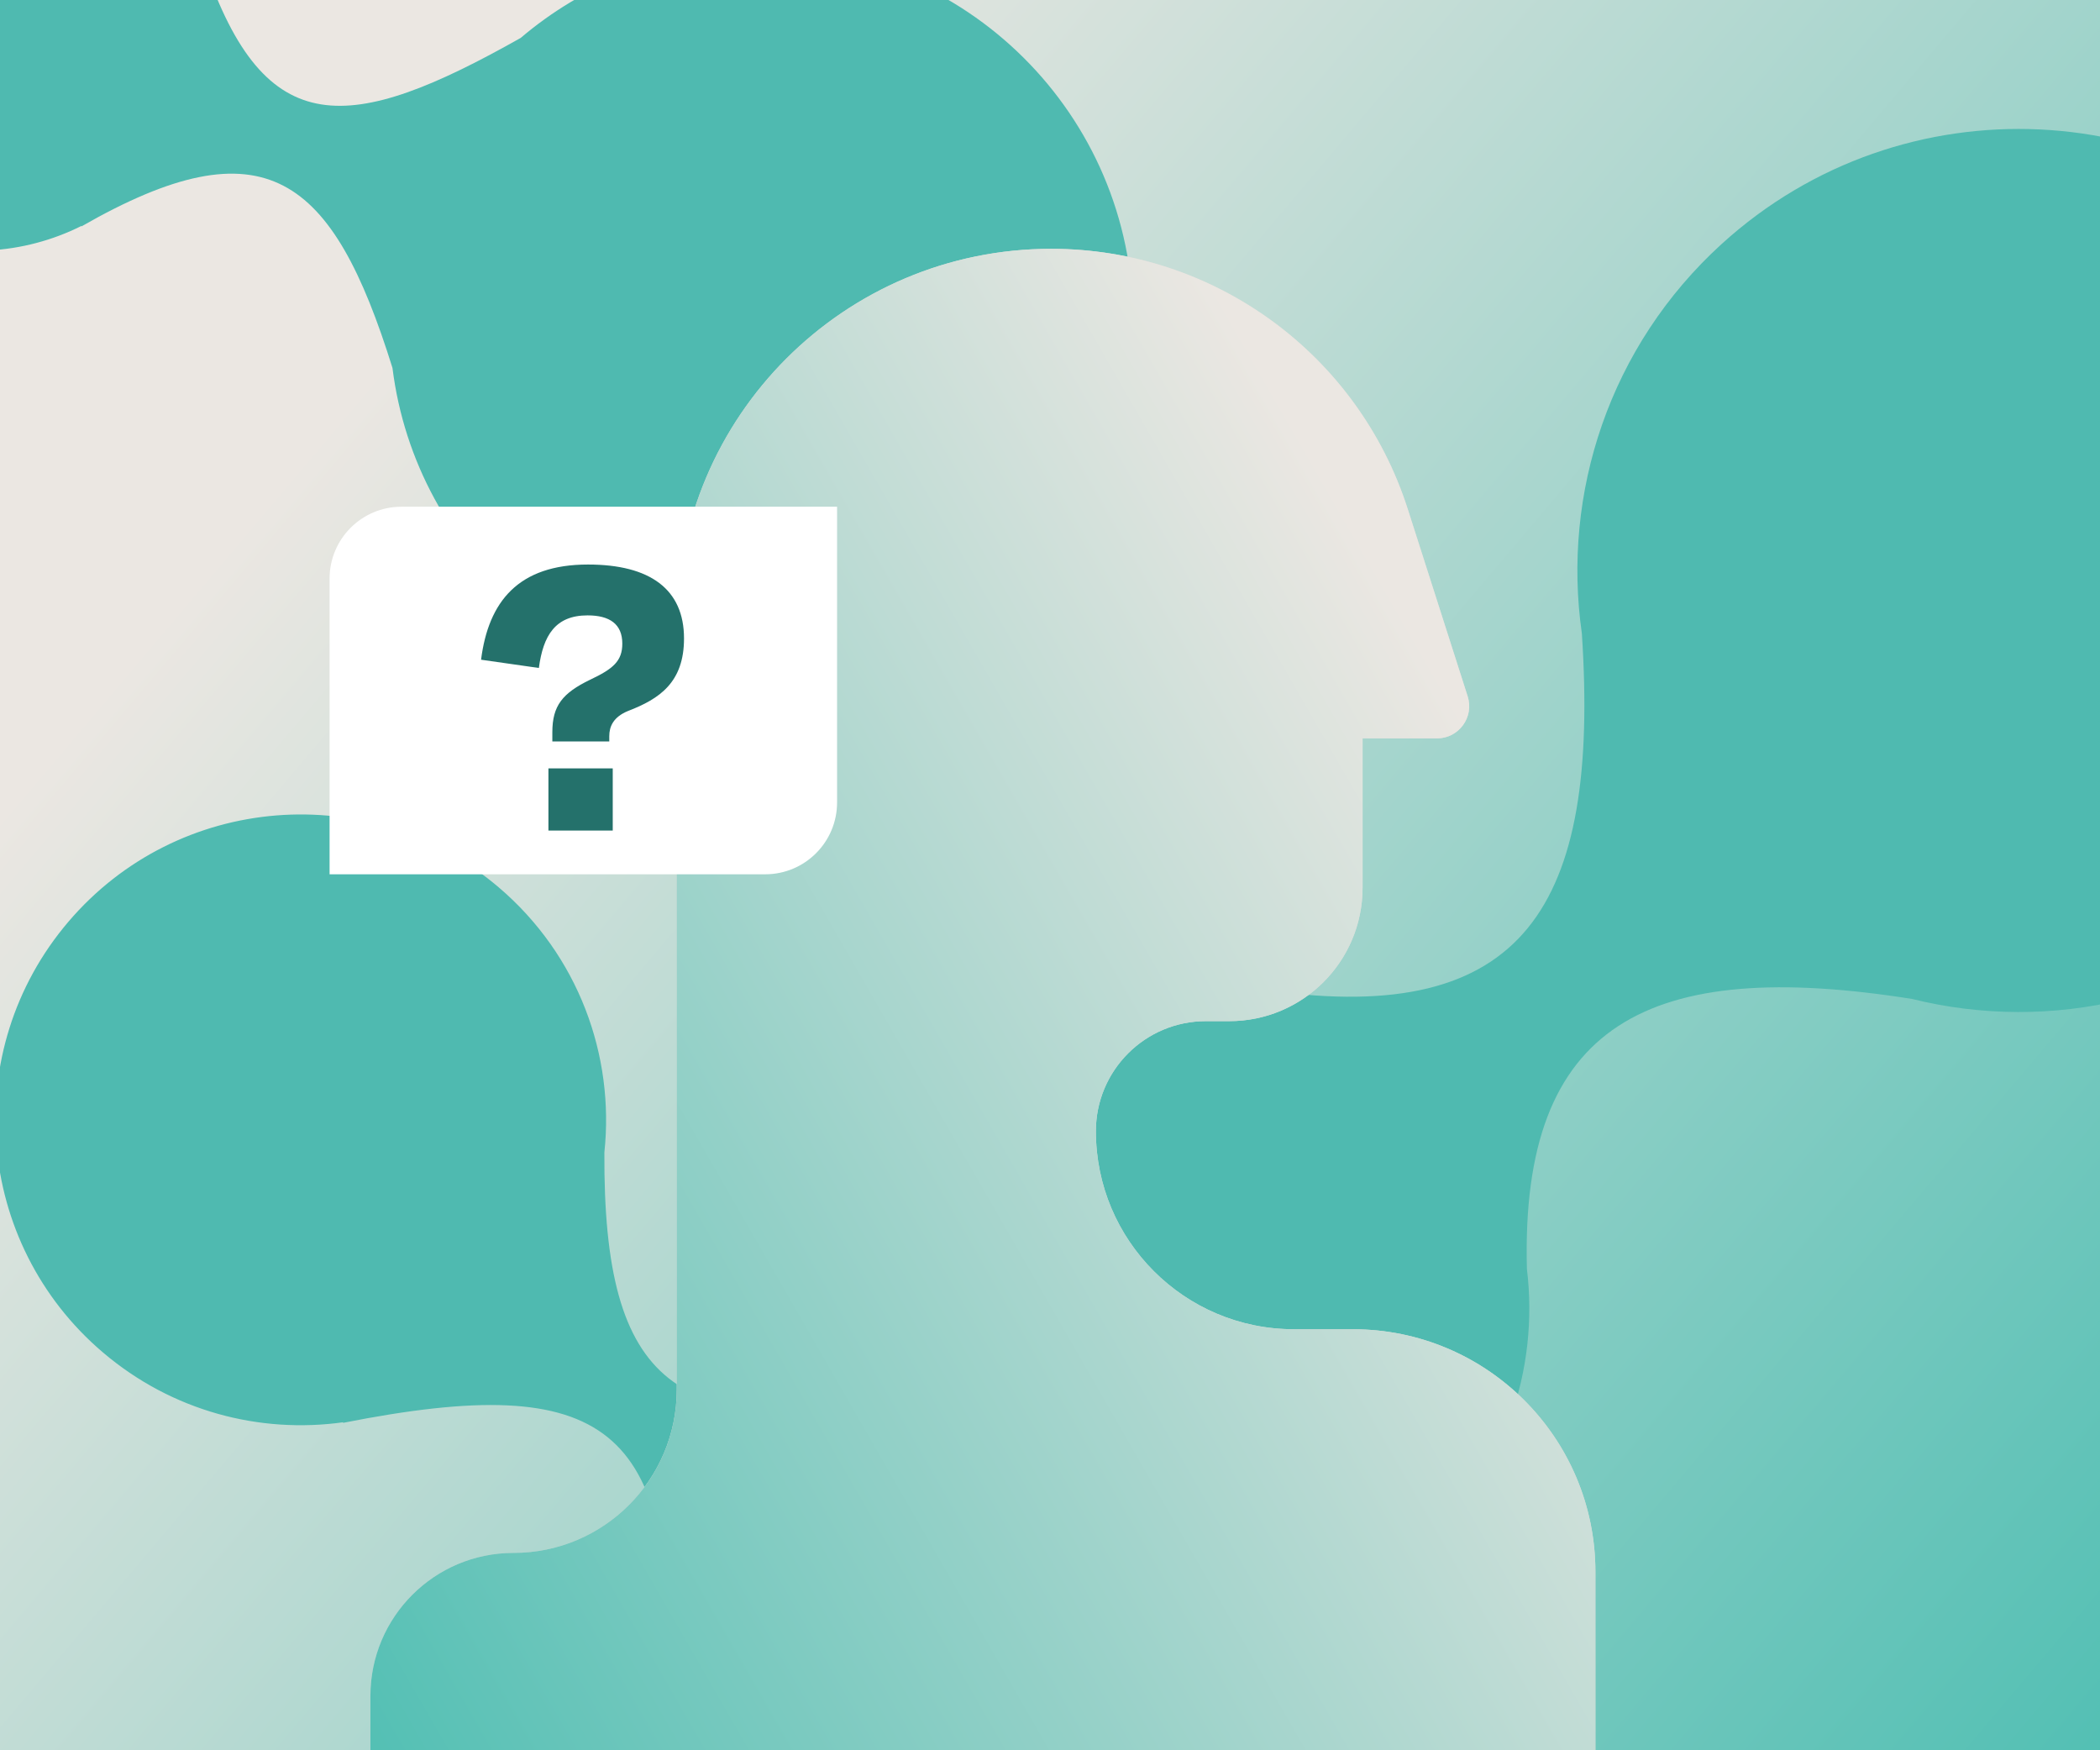
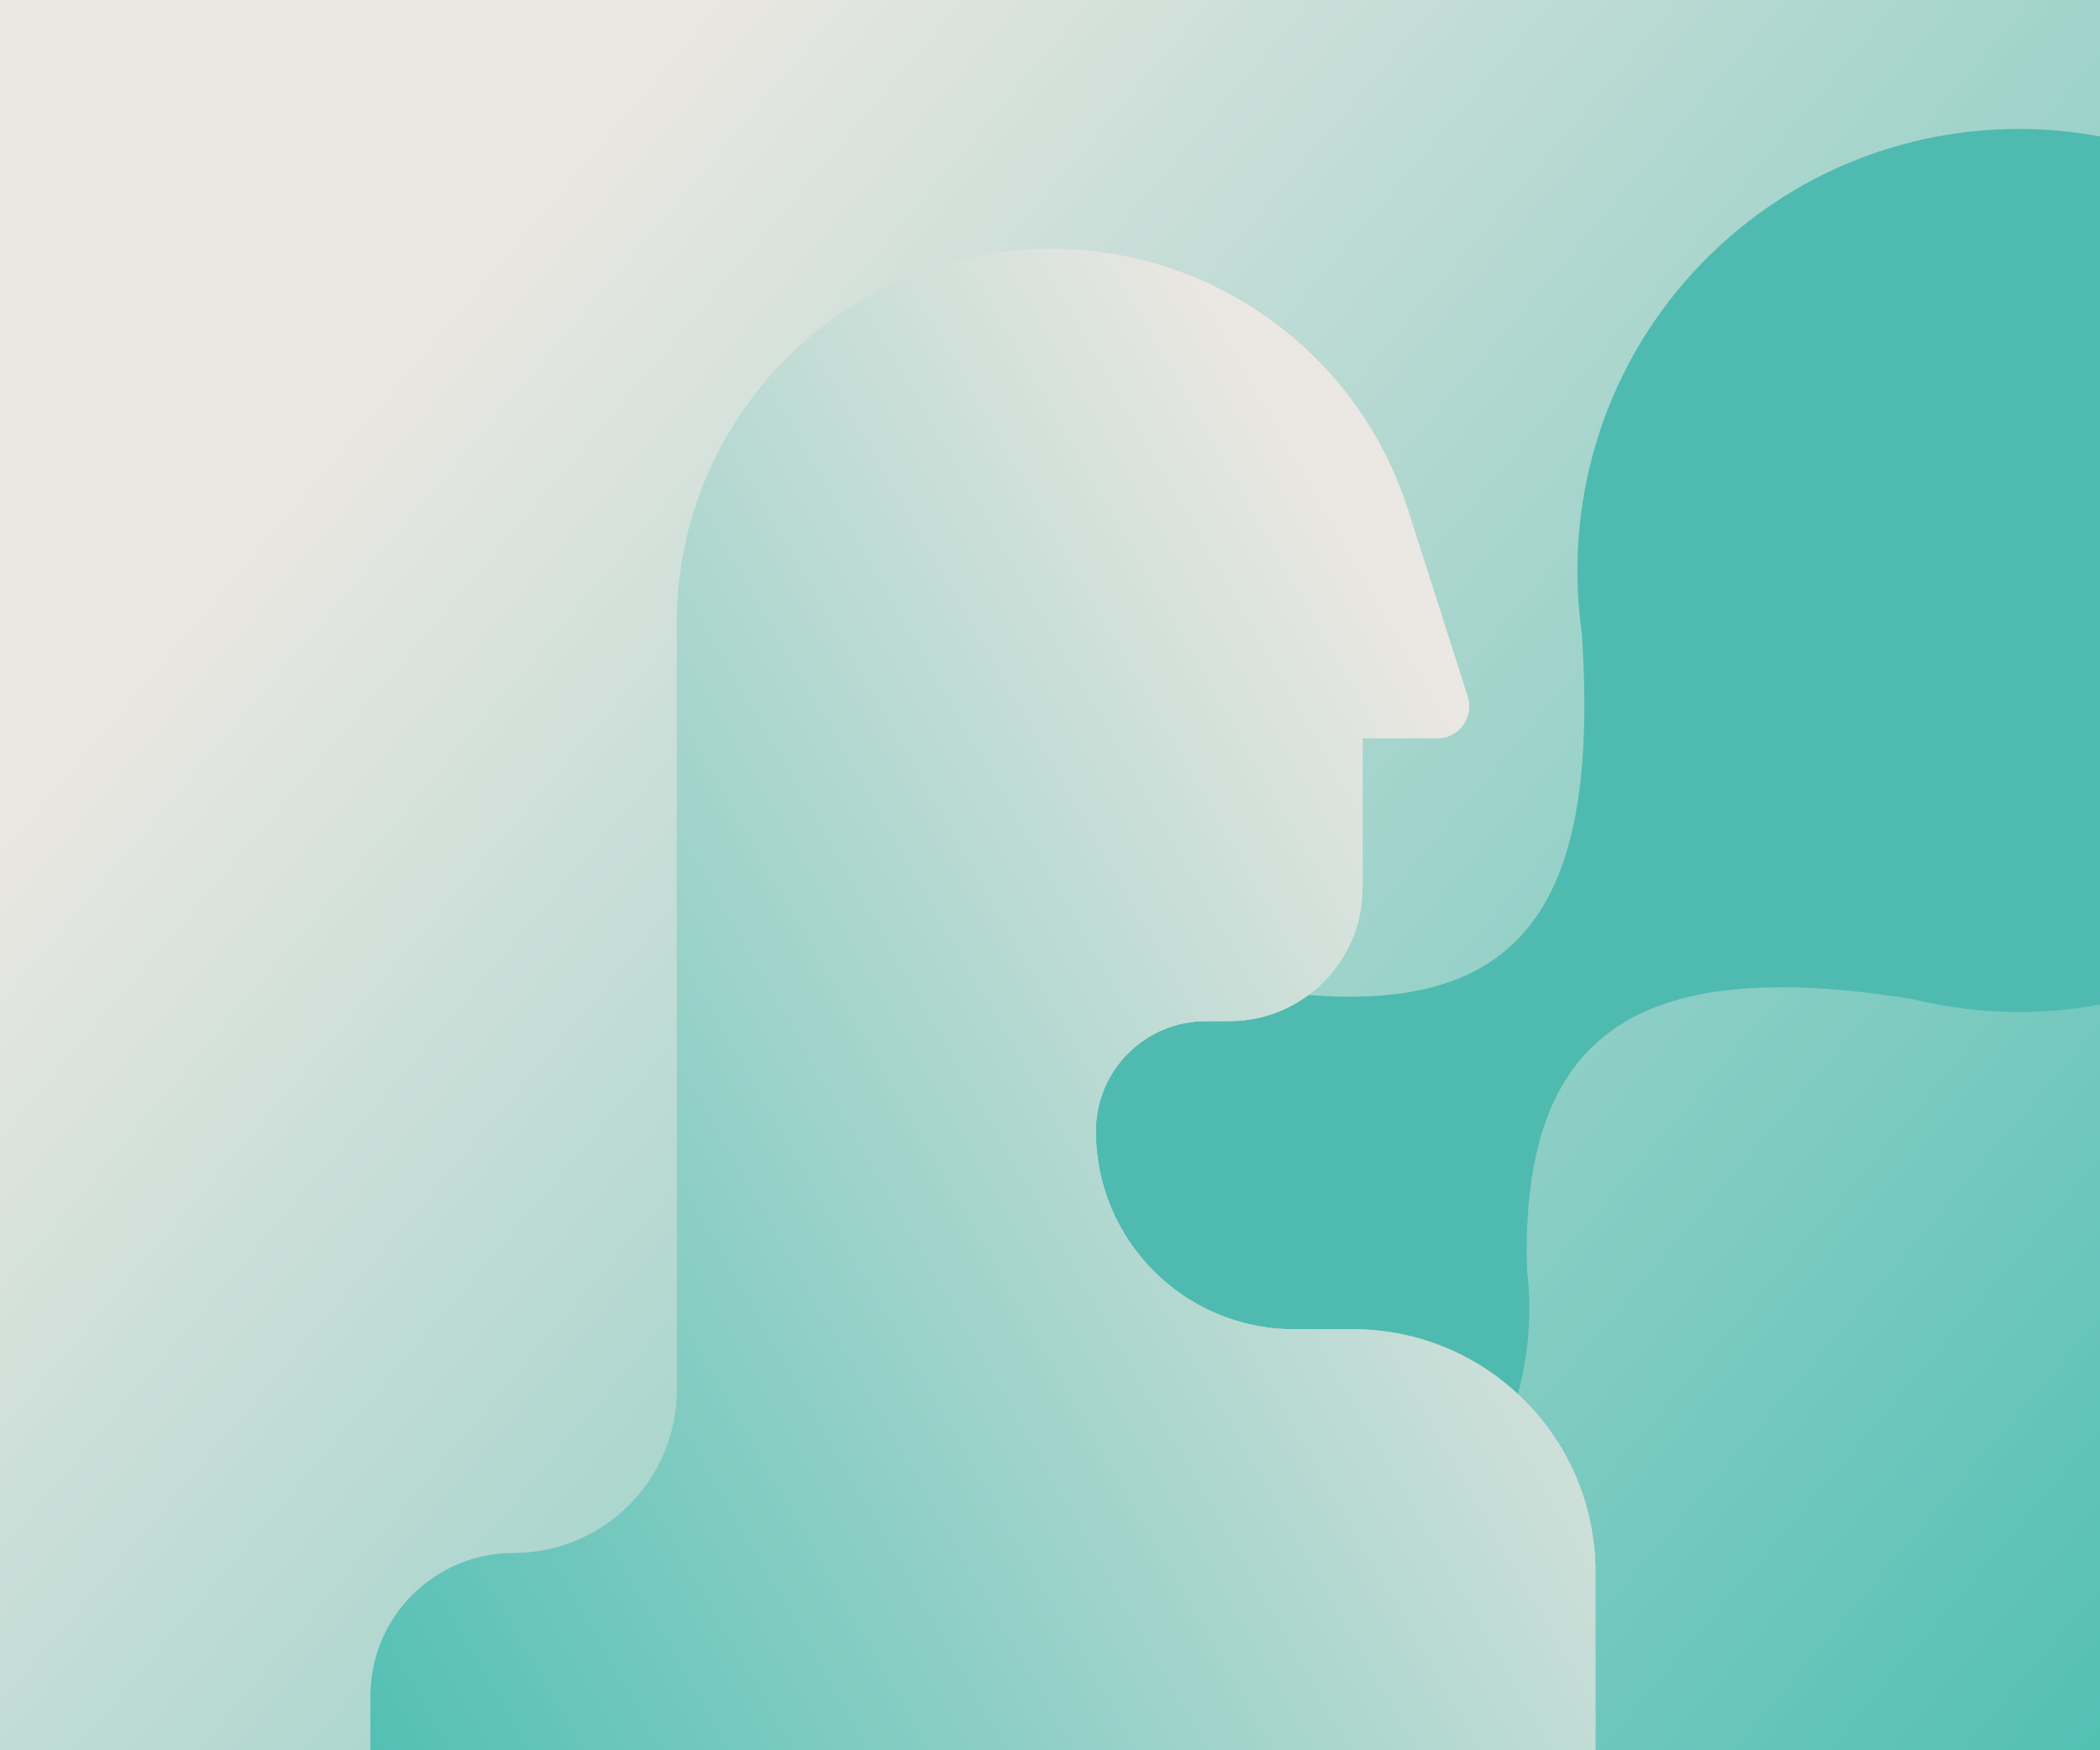
<svg xmlns="http://www.w3.org/2000/svg" width="720" height="600" viewBox="0 0 720 600" fill="none">
  <rect x="0" y="0" width="720" height="600" fill="#333333" stroke="none" />
  <g clip-path="url(#clip0_510_29)">
    <rect width="720" height="600" fill="#D9D9D9" />
    <rect width="720" height="600" fill="url(#paint0_linear_510_29)" />
    <path d="M590.358 83.57C652.211 27.338 747.937 31.895 804.168 93.748C860.399 155.6 855.842 251.327 793.989 307.558C755.15 342.867 702.955 354.205 655.569 342.441C565.435 328.175 521.239 350.552 523.513 435.012C527.743 469.612 515.689 505.667 487.934 530.9C442.484 572.22 372.142 568.871 330.822 523.421C289.502 477.97 292.851 407.629 338.302 366.309C365.47 341.61 401.531 332.874 434.972 339.547C522.603 351.873 548.501 310.849 542.354 217.18C535.469 169.151 551.752 118.667 590.358 83.57Z" fill="#4FBAB0" />
-     <path d="M268.402 673.304C238.955 648.236 225.634 611.26 229.491 575.507C230.71 489.703 209.097 469.643 117.55 487.77L117.705 487.548C89.105 491.562 58.984 483.79 35.263 463.598C-8.761 426.122 -14.07 360.052 23.406 316.028C60.882 272.004 126.951 266.695 170.975 304.171C198.342 327.467 210.747 361.813 207.215 395.044C206.782 475.639 232.225 492.692 309.804 479.705C344.897 469.504 384.279 476.581 414.189 502.042C461.482 542.3 467.185 613.274 426.927 660.566C386.669 707.859 315.695 713.562 268.402 673.304Z" fill="#4FBAB0" />
-     <path d="M257.584 -17.262C327.962 -19.172 386.563 36.333 388.473 106.711C390.382 177.088 334.878 235.689 264.5 237.599C198.346 239.395 142.6 190.46 134.561 126.127C114.05 60.39 90.907 41.495 27.901 77.627L27.958 77.434C8.217 87.327 -15.504 89.052 -37.623 80.218C-78.678 63.819 -98.666 17.244 -82.267 -23.811C-65.869 -64.866 -19.294 -84.853 21.761 -68.455C47.135 -58.319 64.461 -36.657 70.123 -11.895C90.894 49.02 119.91 46.05 178.513 13.005C199.881 -5.168 227.361 -16.441 257.584 -17.262Z" fill="#4FBAB0" />
    <path d="M547 538.855V545.366V600.293H127V581.383C127 554.3 148.955 532.345 176.038 532.345C206.964 532.345 232.035 507.275 232.035 476.349V213.662C232.035 142.766 289.507 85.293 360.404 85.293C416.227 85.293 465.652 121.37 482.665 174.538L503.204 238.721C505.482 245.841 500.17 253.118 492.694 253.118H467.17V304.331C467.17 329.582 446.7 350.052 421.449 350.052H413.448C392.616 350.052 375.729 366.939 375.729 387.771C375.729 425.269 406.126 455.666 443.623 455.666H463.811C509.755 455.666 547 492.911 547 538.855Z" fill="#D9D9D9" />
    <path d="M547 538.855V545.366V600.293H127V581.383C127 554.3 148.955 532.345 176.038 532.345C206.964 532.345 232.035 507.275 232.035 476.349V213.662C232.035 142.766 289.507 85.293 360.404 85.293C416.227 85.293 465.652 121.37 482.665 174.538L503.204 238.721C505.482 245.841 500.17 253.118 492.694 253.118H467.17V304.331C467.17 329.582 446.7 350.052 421.449 350.052H413.448C392.616 350.052 375.729 366.939 375.729 387.771C375.729 425.269 406.126 455.666 443.623 455.666H463.811C509.755 455.666 547 492.911 547 538.855Z" fill="url(#paint1_linear_510_29)" />
-     <path d="M113 198.35C113 184.741 124.032 173.709 137.641 173.709H287V275.068C287 288.677 275.968 299.709 262.359 299.709H113V198.35Z" fill="white" />
-     <path d="M215.299 243.734C210.233 245.82 208.892 249.098 208.892 252.376V254.164H189.373V251.035C189.373 241.946 192.8 237.625 202.336 233.006C210.233 229.281 213.362 226.599 213.362 220.639C213.362 213.934 209.041 210.954 201.442 210.954C190.416 210.954 186.244 217.808 184.754 228.983L164.937 226.152C167.47 206.186 177.751 193.521 201.591 193.521C222.898 193.521 234.52 202.014 234.52 218.851C234.52 233.9 226.176 239.562 215.299 243.734ZM188.032 263.402H210.084V284.709H188.032V263.402Z" fill="#24716B" />
  </g>
  <defs>
    <linearGradient id="paint0_linear_510_29" x1="276.046" y1="-46.809" x2="878.061" y2="462.563" gradientUnits="userSpaceOnUse">
      <stop stop-color="#EBE7E2" />
      <stop offset="1" stop-color="#4DBEB2" />
    </linearGradient>
    <linearGradient id="paint1_linear_510_29" x1="385.973" y1="45.116" x2="-66.874" y2="305.515" gradientUnits="userSpaceOnUse">
      <stop stop-color="#EBE7E2" />
      <stop offset="1" stop-color="#4DBEB2" />
    </linearGradient>
    <clipPath id="clip0_510_29">
      <rect width="720" height="600" fill="white" />
    </clipPath>
  </defs>
</svg>